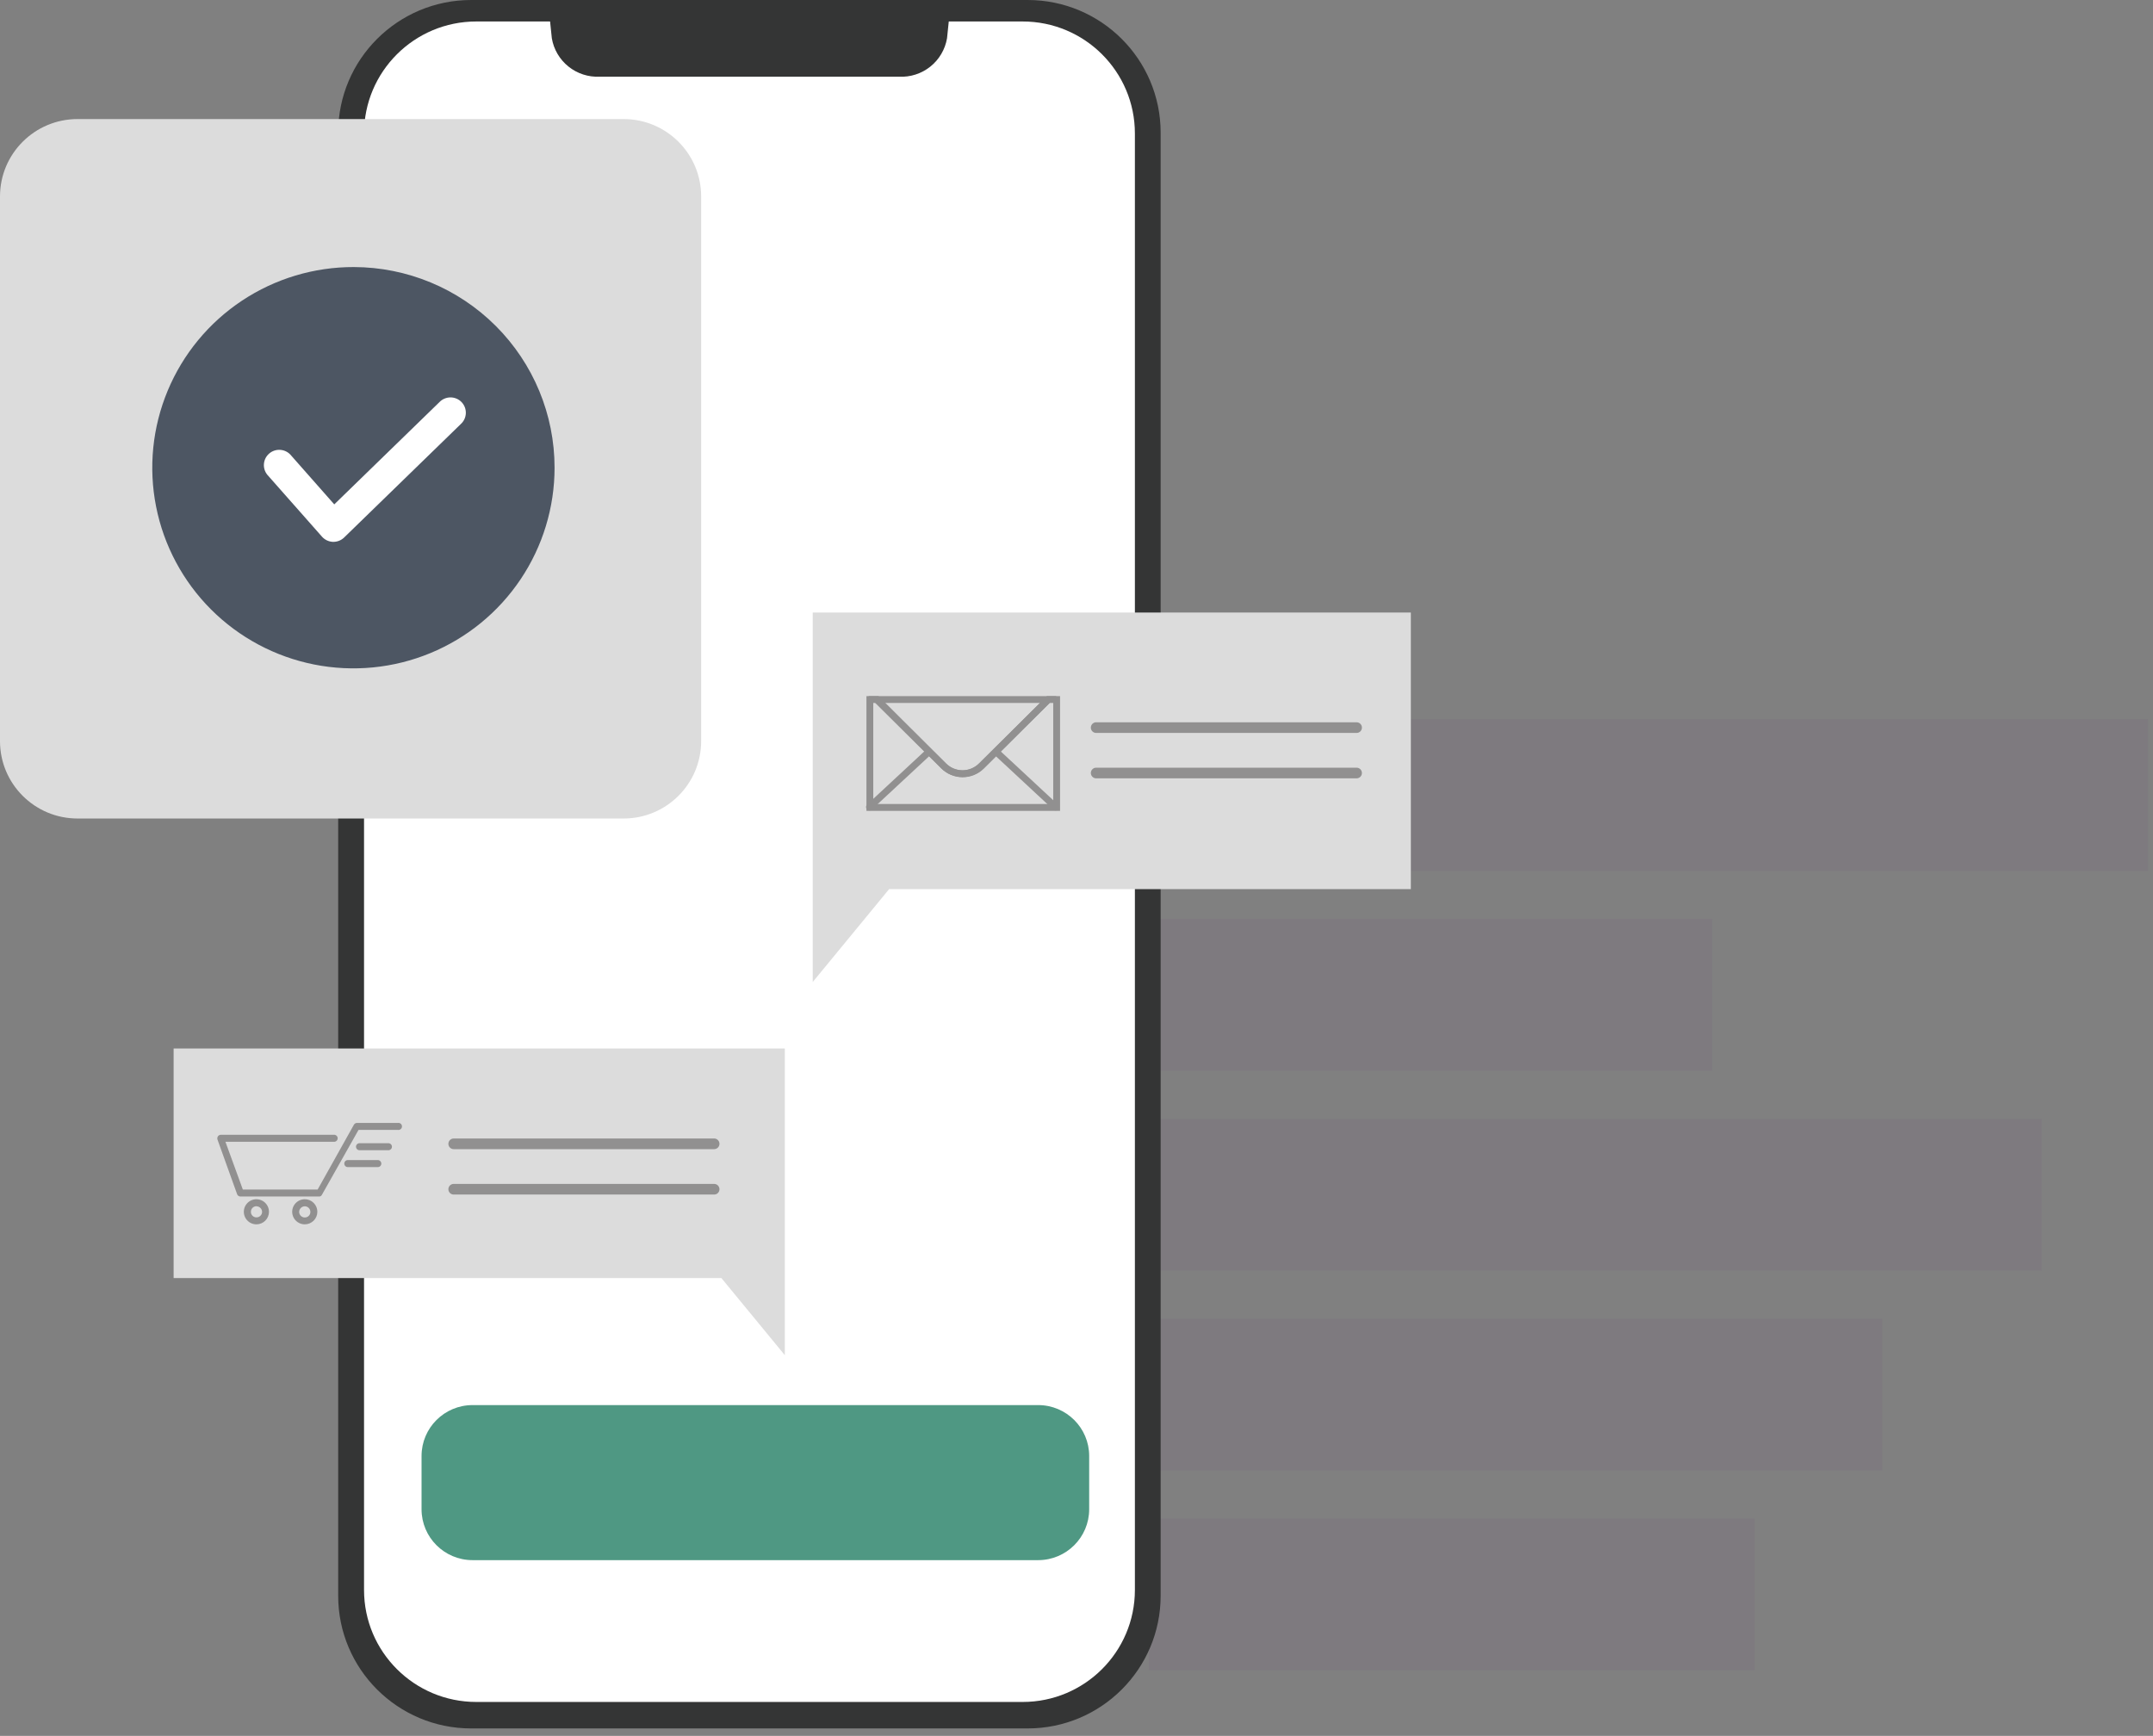
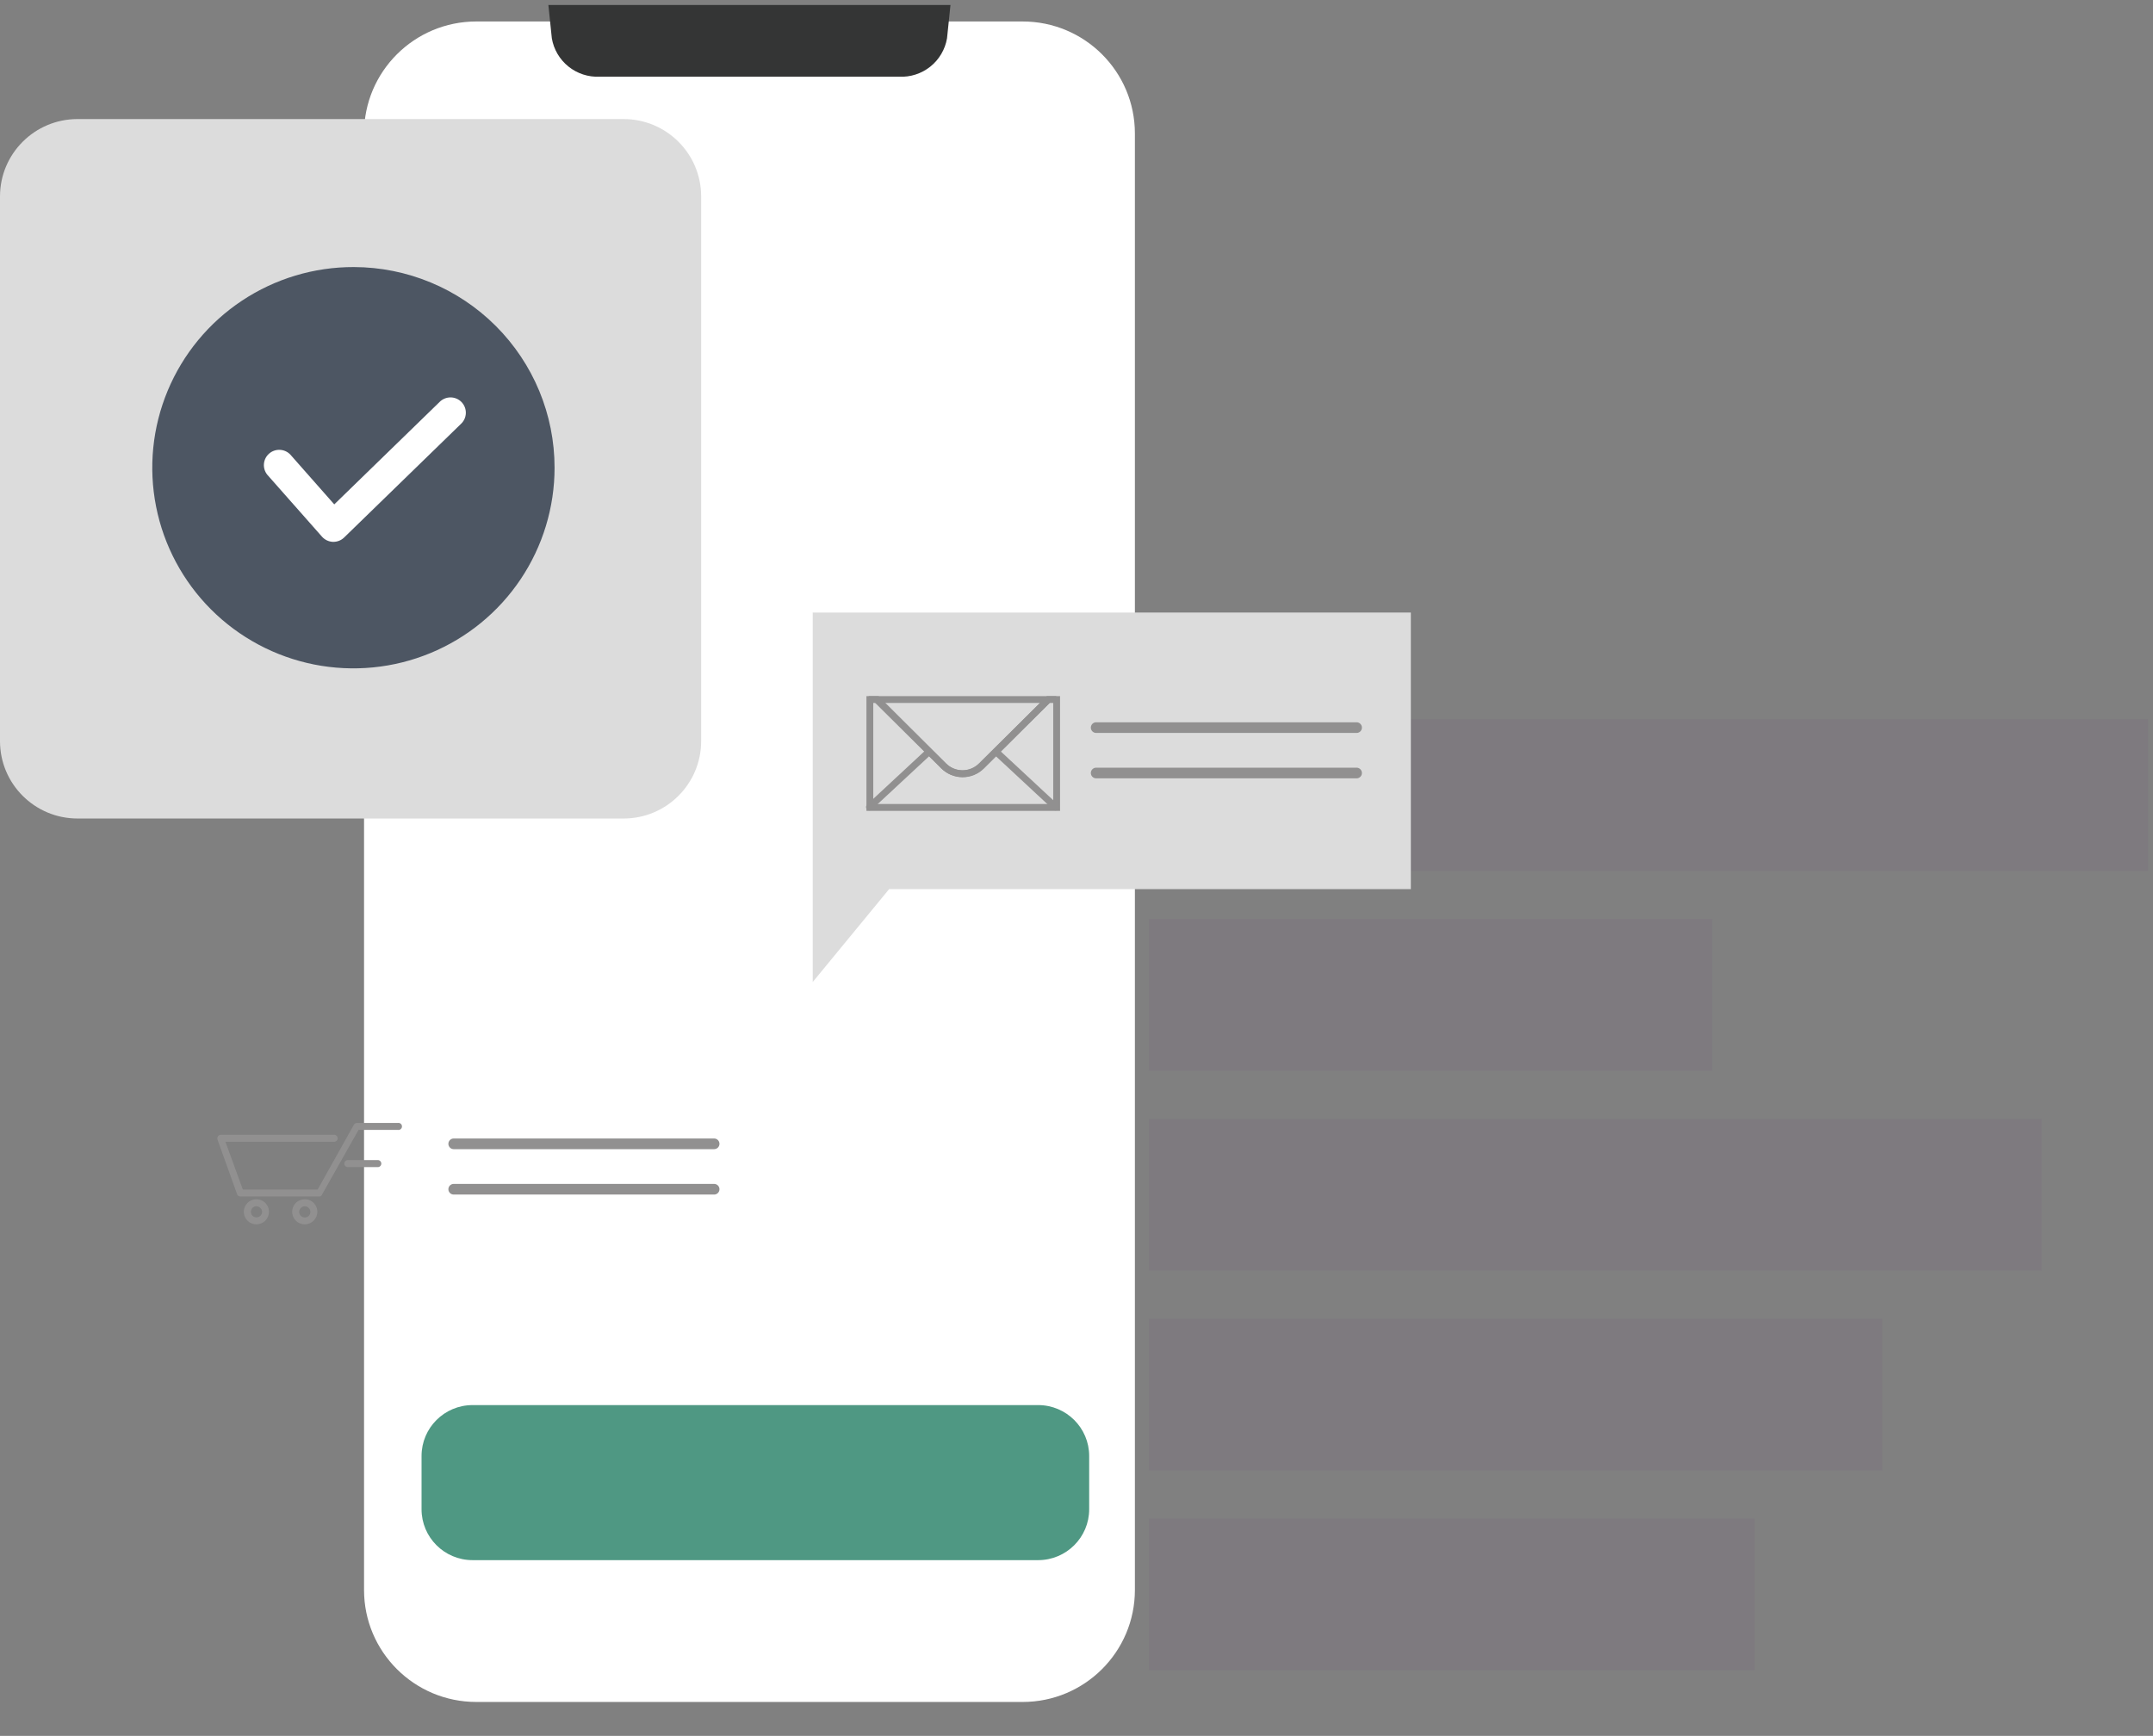
<svg xmlns="http://www.w3.org/2000/svg" width="315" height="254" viewBox="0 0 315 254" fill="none">
  <rect x="0" y="0" width="315" height="254" fill="#808080" stroke="none" />
  <g opacity="0.1">
    <path opacity="0.9" d="M314.296 105.231H168.072V127.459H314.296V105.231Z" fill="#724A80" />
    <path opacity="0.9" d="M250.519 134.462H168.072V156.691H250.519V134.462Z" fill="#724A80" />
    <path opacity="0.9" d="M298.733 163.708H168.072V185.937H298.733V163.708Z" fill="#724A80" />
    <path opacity="0.9" d="M275.402 192.954H168.072V215.183H275.402V192.954Z" fill="#724A80" />
    <path opacity="0.9" d="M256.733 222.186H168.072V244.414H256.733V222.186Z" fill="#724A80" />
  </g>
-   <path d="M150.35 0H68.939C58.191 0 49.478 8.693 49.478 19.416V233.493C49.478 244.216 58.191 252.909 68.939 252.909H150.35C161.098 252.909 169.811 244.216 169.811 233.493V19.416C169.811 8.693 161.098 0 150.35 0Z" fill="#343535" />
  <path d="M149.617 3.143H69.688C60.616 3.143 53.262 10.48 53.262 19.531V232.647C53.262 241.698 60.616 249.035 69.688 249.035H149.617C158.689 249.035 166.043 241.698 166.043 232.647V19.531C166.043 10.48 158.689 3.143 149.617 3.143Z" fill="white" />
  <path d="M151.889 205.596H69.141C65.018 205.596 61.676 208.931 61.676 213.044V220.836C61.676 224.949 65.018 228.284 69.141 228.284H151.889C156.012 228.284 159.355 224.949 159.355 220.836V213.044C159.355 208.931 156.012 205.596 151.889 205.596Z" fill="#4F9883" />
  <path d="M80.232 0.732L80.736 5.597C81.012 7.227 81.877 8.699 83.168 9.736C84.459 10.773 86.085 11.301 87.741 11.222H131.524C133.184 11.309 134.818 10.783 136.115 9.746C137.412 8.709 138.281 7.232 138.558 5.597L139.061 0.732H80.232Z" fill="#343535" />
-   <path d="M25.402 153.419H114.825V178.647V187.013V198.292L105.548 187.013H25.402V153.419Z" fill="#DCDCDC" />
  <path d="M206.418 89.632H118.908V120.011V130.1V143.689L130.084 130.1H206.418V89.632Z" fill="#DCDCDC" />
  <path d="M91.235 17.421H11.349C5.081 17.421 0 22.49 0 28.744V108.445C0 114.698 5.081 119.767 11.349 119.767H91.235C97.503 119.767 102.584 114.698 102.584 108.445V28.744C102.584 22.49 97.503 17.421 91.235 17.421Z" fill="#DCDCDC" />
  <path d="M81.137 68.436C81.137 74.246 79.409 79.926 76.172 84.756C72.935 89.586 68.335 93.349 62.953 95.569C57.572 97.789 51.651 98.366 45.94 97.228C40.23 96.089 34.986 93.285 30.873 89.172C26.761 85.059 23.963 79.82 22.836 74.12C21.709 68.42 22.302 62.514 24.54 57.151C26.779 51.787 30.562 47.206 35.411 43.989C40.26 40.771 45.956 39.062 51.78 39.076C59.572 39.095 67.039 42.197 72.543 47.701C78.046 53.205 81.137 60.662 81.137 68.436Z" fill="#4D5663" />
  <path d="M48.79 79.285H48.704C48.4 79.272 48.102 79.198 47.828 79.067C47.553 78.937 47.308 78.752 47.107 78.525L39.11 69.47C38.744 69.021 38.567 68.448 38.615 67.872C38.663 67.295 38.934 66.76 39.369 66.378C39.804 65.995 40.37 65.796 40.95 65.822C41.529 65.847 42.076 66.095 42.476 66.513L48.905 73.803L64.296 58.836C64.504 58.62 64.753 58.448 65.03 58.33C65.306 58.212 65.603 58.151 65.903 58.15C66.204 58.148 66.501 58.208 66.779 58.323C67.056 58.439 67.307 58.609 67.517 58.823C67.727 59.038 67.892 59.292 68.001 59.571C68.111 59.85 68.163 60.148 68.155 60.448C68.147 60.748 68.079 61.042 67.955 61.315C67.83 61.588 67.652 61.833 67.431 62.036L50.343 78.654C49.926 79.055 49.37 79.281 48.79 79.285Z" fill="white" />
  <path d="M66.381 167.367H104.483" stroke="#919090" stroke-width="1.56" stroke-miterlimit="10" stroke-linecap="round" />
  <path d="M66.381 174.011H104.483" stroke="#919090" stroke-width="1.56" stroke-miterlimit="10" stroke-linecap="round" />
  <path d="M160.377 106.465H198.479" stroke="#919090" stroke-width="1.56" stroke-miterlimit="10" stroke-linecap="round" />
  <path d="M160.377 113.109H198.479" stroke="#919090" stroke-width="1.56" stroke-miterlimit="10" stroke-linecap="round" />
  <path d="M46.776 175.074H35.168C35.065 175.074 34.963 175.042 34.879 174.983C34.794 174.924 34.729 174.841 34.693 174.743L31.817 166.736C31.793 166.657 31.787 166.572 31.799 166.491C31.812 166.409 31.842 166.331 31.889 166.262C31.935 166.195 31.998 166.14 32.07 166.103C32.143 166.066 32.224 166.047 32.306 166.047H48.976C49.097 166.067 49.206 166.13 49.286 166.224C49.365 166.317 49.408 166.435 49.408 166.557C49.408 166.679 49.365 166.796 49.286 166.89C49.206 166.983 49.097 167.046 48.976 167.066H32.982L35.528 174.055H46.474L51.781 164.569C51.824 164.492 51.886 164.427 51.962 164.383C52.038 164.337 52.124 164.312 52.213 164.311H58.211C58.285 164.298 58.361 164.302 58.433 164.322C58.506 164.342 58.573 164.377 58.631 164.426C58.688 164.474 58.734 164.535 58.766 164.602C58.798 164.671 58.814 164.746 58.814 164.82C58.814 164.895 58.798 164.969 58.766 165.038C58.734 165.106 58.688 165.166 58.631 165.215C58.573 165.264 58.506 165.298 58.433 165.318C58.361 165.338 58.285 165.343 58.211 165.33H52.457L47.135 174.758C47.106 174.837 47.058 174.906 46.995 174.962C46.933 175.016 46.857 175.055 46.776 175.074Z" fill="#919090" />
-   <path d="M56.915 168.3H52.514C52.393 168.28 52.283 168.217 52.204 168.124C52.125 168.03 52.082 167.913 52.082 167.791C52.082 167.669 52.125 167.551 52.204 167.458C52.283 167.364 52.393 167.301 52.514 167.281H56.915C57.036 167.301 57.145 167.364 57.225 167.458C57.304 167.551 57.347 167.669 57.347 167.791C57.347 167.913 57.304 168.03 57.225 168.124C57.145 168.217 57.036 168.28 56.915 168.3Z" fill="#919090" />
  <path d="M55.362 170.768H50.975C50.901 170.781 50.825 170.777 50.752 170.757C50.679 170.737 50.612 170.702 50.554 170.654C50.497 170.605 50.451 170.545 50.419 170.476C50.388 170.408 50.371 170.334 50.371 170.259C50.371 170.184 50.388 170.11 50.419 170.041C50.451 169.973 50.497 169.913 50.554 169.864C50.612 169.816 50.679 169.781 50.752 169.761C50.825 169.741 50.901 169.737 50.975 169.75H55.362C55.483 169.77 55.592 169.833 55.671 169.926C55.75 170.018 55.794 170.137 55.794 170.259C55.794 170.381 55.75 170.499 55.671 170.592C55.592 170.685 55.483 170.748 55.362 170.768Z" fill="#919090" />
  <path d="M37.527 179.149C37.163 179.152 36.805 179.047 36.501 178.846C36.196 178.647 35.958 178.36 35.816 178.025C35.675 177.69 35.636 177.319 35.706 176.962C35.775 176.606 35.949 176.277 36.206 176.018C36.463 175.759 36.791 175.584 37.148 175.511C37.506 175.439 37.877 175.475 38.214 175.614C38.551 175.752 38.84 175.988 39.043 176.29C39.246 176.593 39.354 176.948 39.354 177.312C39.354 177.797 39.162 178.262 38.82 178.606C38.478 178.949 38.013 179.145 37.527 179.149ZM37.527 176.494C37.31 176.494 37.101 176.58 36.948 176.734C36.794 176.887 36.708 177.095 36.708 177.312C36.706 177.42 36.725 177.527 36.766 177.628C36.806 177.727 36.867 177.819 36.943 177.895C37.02 177.971 37.111 178.031 37.211 178.071C37.312 178.113 37.419 178.131 37.527 178.13C37.745 178.13 37.953 178.044 38.107 177.89C38.261 177.737 38.347 177.529 38.347 177.312C38.34 177.098 38.251 176.896 38.098 176.747C37.946 176.597 37.741 176.511 37.527 176.508V176.494Z" fill="#919090" />
  <path d="M44.589 179.149C44.225 179.149 43.869 179.041 43.566 178.839C43.264 178.638 43.028 178.351 42.888 178.015C42.749 177.679 42.712 177.311 42.783 176.953C42.855 176.597 43.03 176.27 43.287 176.013C43.545 175.756 43.873 175.581 44.23 175.511C44.587 175.439 44.957 175.477 45.294 175.614C45.63 175.754 45.918 175.989 46.12 176.292C46.322 176.593 46.43 176.949 46.43 177.312C46.43 177.8 46.236 178.266 45.891 178.611C45.546 178.955 45.078 179.149 44.589 179.149ZM44.589 176.508C44.373 176.513 44.166 176.599 44.014 176.752C43.861 176.904 43.773 177.111 43.769 177.326C43.769 177.543 43.856 177.751 44.01 177.905C44.163 178.058 44.372 178.144 44.589 178.144C44.697 178.146 44.805 178.127 44.905 178.085C45.005 178.045 45.097 177.985 45.173 177.909C45.25 177.833 45.31 177.743 45.351 177.642C45.391 177.542 45.411 177.434 45.409 177.326C45.409 177.11 45.322 176.902 45.169 176.748C45.015 176.595 44.807 176.508 44.589 176.508Z" fill="#919090" />
  <path d="M138.082 112.09L128.33 102.361H127.266V118.146H154.594V102.361H153.372L143.548 112.09C142.817 112.802 141.836 113.2 140.815 113.2C139.794 113.2 138.813 112.802 138.082 112.09Z" stroke="#919090" stroke-miterlimit="10" stroke-linecap="round" />
  <path d="M138.083 112.09C138.816 112.819 139.809 113.229 140.845 113.229C141.88 113.229 142.873 112.819 143.606 112.09L153.358 102.361H128.273L138.083 112.09Z" stroke="#919090" stroke-miterlimit="10" stroke-linecap="round" />
  <path d="M127.209 118.089L135.667 110.225" stroke="#919090" stroke-miterlimit="10" stroke-linecap="round" />
  <path d="M154.436 118.089L145.979 110.225" stroke="#919090" stroke-miterlimit="10" stroke-linecap="round" />
</svg>